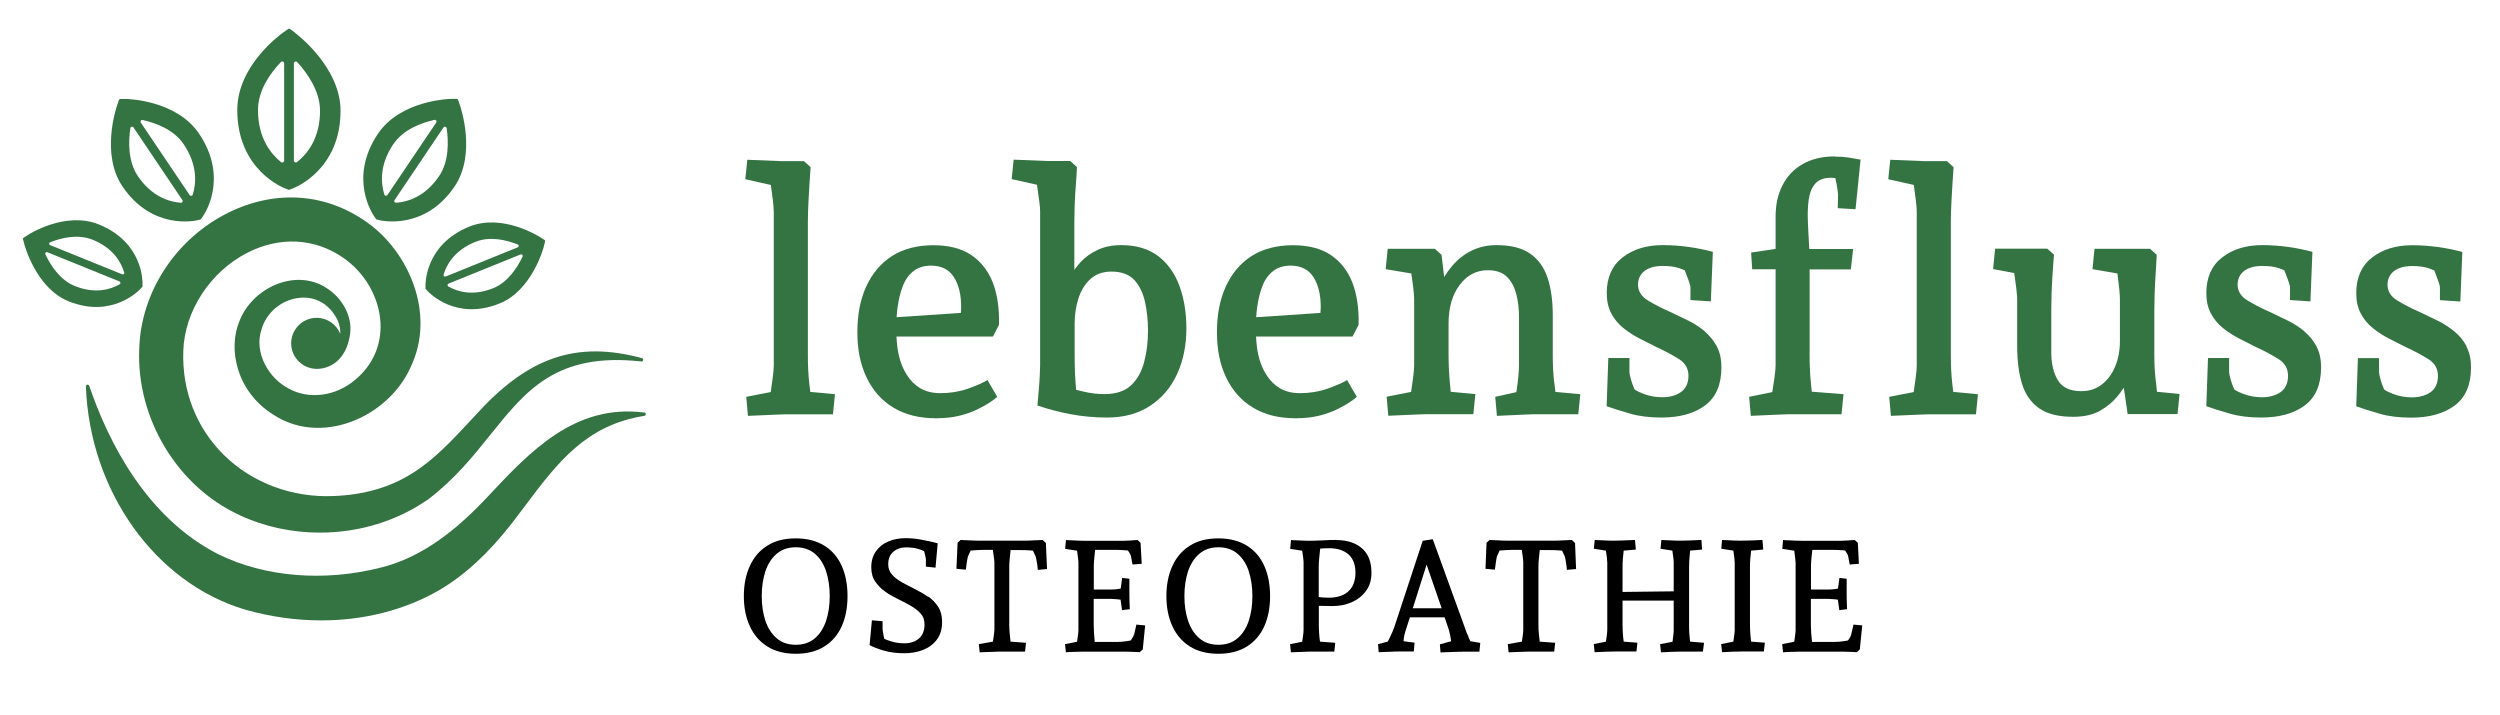
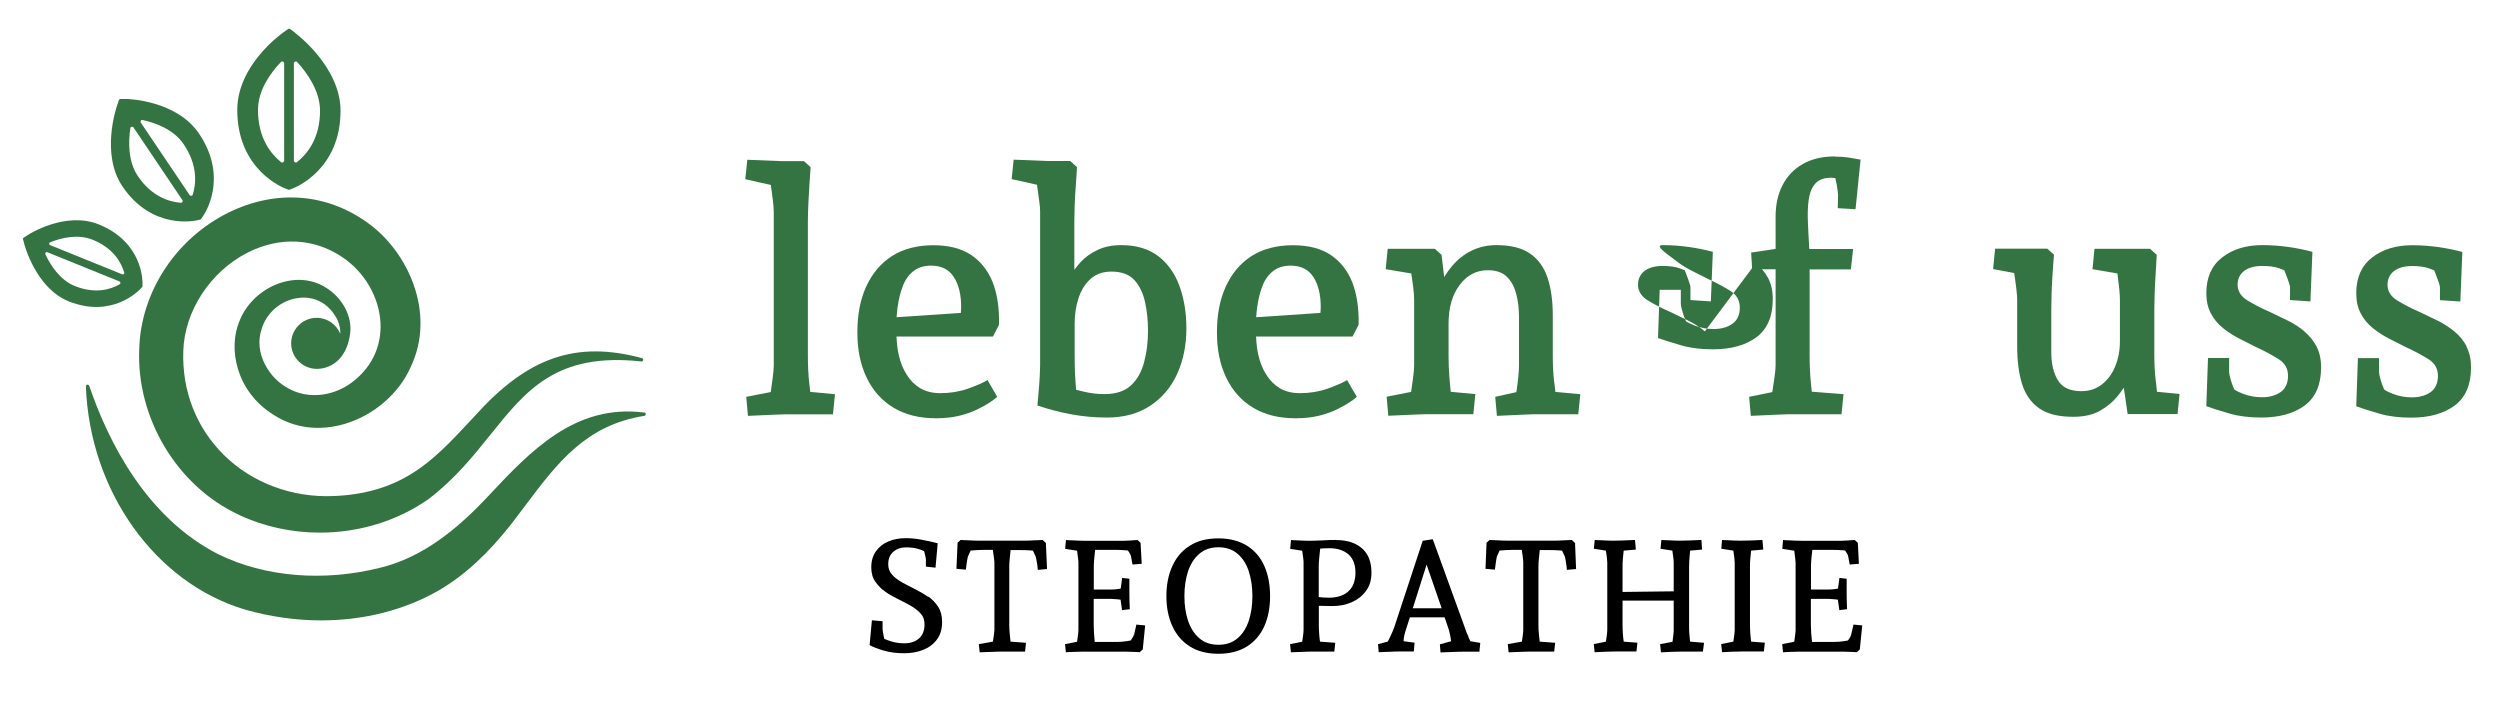
<svg xmlns="http://www.w3.org/2000/svg" id="Ebene_1_Kopie" viewBox="0 0 238.96 68.35">
  <defs>
    <style>.cls-1{fill:none;}.cls-2{fill:#347443;}</style>
  </defs>
  <path class="cls-1" d="M91.87,29.32c0-1.17-.23-2.12-.7-2.85-.47-.73-1.19-1.09-2.18-1.09-.66,0-1.22.17-1.66.51-.45.34-.79.81-1.02,1.41-.24.6-.4,1.26-.5,1.98-.04.33-.08.67-.1,1.02l6.14-.41c.01-.19.03-.38.03-.58Z" />
  <path class="cls-1" d="M108.42,26.76c-.49-.53-1.22-.8-2.18-.8-.81,0-1.48.23-2,.7-.52.47-.91,1.08-1.15,1.84s-.37,1.56-.37,2.42v3.04c0,.53.01,1.09.03,1.66.02.58.05,1.08.1,1.52,0,.05,0,.08.01.12.27.07.55.14.84.2.61.14,1.23.21,1.87.21,1.09,0,1.93-.28,2.53-.83s1.02-1.3,1.26-2.22c.24-.93.37-1.94.37-3.02,0-.98-.1-1.9-.29-2.75-.19-.85-.53-1.55-1.02-2.08Z" />
  <path class="cls-1" d="M126.24,29.32c0-1.17-.23-2.12-.7-2.85-.47-.73-1.19-1.09-2.18-1.09-.66,0-1.22.17-1.66.51-.45.34-.79.81-1.02,1.41-.24.6-.4,1.26-.5,1.98-.04.33-.08.67-.1,1.02l6.14-.41c.01-.19.03-.38.03-.58Z" />
  <path class="cls-2" d="M77.36,36.7c-.1-.86-.14-1.78-.14-2.74v-12.77c0-.53.02-1.13.05-1.79.03-.66.07-1.3.11-1.92.04-.62.07-1.12.1-1.5l-.64-.58h-2.18l-3.23-.13-.19,1.86,2.44.55c.06.46.13.92.18,1.35.06.5.1.9.1,1.2v14.69c0,.28-.03.67-.1,1.18-.06.47-.12.92-.19,1.37l-2.34.46.16,1.82c.41-.02.86-.04,1.36-.06.5-.02.96-.04,1.39-.06.43-.02.73-.03.9-.03h4.48l.19-1.92-2.36-.22c-.03-.23-.06-.48-.09-.76Z" />
  <path class="cls-2" d="M95.49,31.05c.04-1.56-.16-2.9-.59-4.03-.44-1.13-1.13-2.01-2.06-2.64s-2.15-.94-3.65-.94-2.87.35-3.94,1.04c-1.07.69-1.88,1.66-2.45,2.9-.57,1.24-.85,2.7-.85,4.38s.29,3.08.88,4.32c.59,1.24,1.44,2.2,2.56,2.88s2.48,1.02,4.08,1.02c.83,0,1.57-.08,2.22-.24.65-.16,1.23-.36,1.73-.61.5-.25.91-.47,1.23-.69.32-.21.54-.38.67-.51l-.93-1.6c-.43.26-1.05.53-1.87.82-.82.29-1.7.43-2.64.43-.75,0-1.38-.16-1.9-.46-.52-.31-.96-.74-1.31-1.3-.35-.55-.61-1.19-.77-1.92-.12-.54-.18-1.12-.21-1.73h9.22l.58-1.12ZM85.81,29.29c.1-.72.26-1.39.5-1.98.23-.6.58-1.07,1.02-1.41.45-.34,1-.51,1.66-.51.98,0,1.71.36,2.18,1.09.47.73.7,1.68.7,2.85,0,.2-.02.39-.03.58l-6.14.41c.02-.34.06-.68.1-1.02Z" />
  <path class="cls-2" d="M110.72,24.49c-.92-.7-2.1-1.06-3.55-1.06-.85,0-1.6.15-2.24.45-.64.3-1.18.68-1.62,1.15-.23.24-.43.5-.62.76v-4.6c0-.41.01-.92.03-1.54.02-.62.06-1.26.11-1.92.05-.66.09-1.25.11-1.76l-.64-.58h-2.18l-3.23-.13-.19,1.86,2.42.54c.01.1.03.18.04.29.06.45.12.88.18,1.3s.08.74.08.98v14.69c0,.15-.01.44-.03.88-.02.44-.05.93-.1,1.47s-.08,1.04-.13,1.49c1,.34,2.06.62,3.17.83s2.27.32,3.49.32c1.6,0,2.97-.37,4.11-1.12,1.14-.75,2.01-1.77,2.59-3.06.59-1.29.88-2.74.88-4.34,0-1.49-.22-2.84-.66-4.05-.44-1.2-1.12-2.16-2.03-2.86ZM109.36,34.62c-.25.93-.67,1.67-1.26,2.22s-1.44.83-2.53.83c-.64,0-1.26-.07-1.87-.21-.29-.07-.57-.13-.84-.2,0-.04,0-.07-.01-.12-.04-.44-.07-.94-.1-1.52-.02-.58-.03-1.13-.03-1.66v-3.04c0-.85.12-1.66.37-2.42s.63-1.37,1.15-1.84c.52-.47,1.19-.7,2-.7.96,0,1.68.27,2.18.8.49.53.83,1.23,1.02,2.08.19.85.29,1.77.29,2.75,0,1.09-.12,2.1-.37,3.02Z" />
  <path class="cls-2" d="M129.86,31.05c.04-1.56-.16-2.9-.59-4.03-.44-1.13-1.13-2.01-2.06-2.64s-2.15-.94-3.65-.94-2.87.35-3.94,1.04c-1.07.69-1.88,1.66-2.45,2.9-.57,1.24-.85,2.7-.85,4.38s.29,3.08.88,4.32c.59,1.24,1.44,2.2,2.56,2.88s2.48,1.02,4.08,1.02c.83,0,1.57-.08,2.22-.24.65-.16,1.23-.36,1.73-.61.5-.25.91-.47,1.23-.69.32-.21.54-.38.67-.51l-.93-1.6c-.43.26-1.05.53-1.87.82s-1.7.43-2.64.43c-.75,0-1.38-.16-1.9-.46-.52-.31-.96-.74-1.31-1.3-.35-.55-.61-1.19-.77-1.92-.12-.54-.18-1.12-.21-1.73h9.22l.58-1.12ZM120.18,29.29c.1-.72.26-1.39.5-1.98.23-.6.58-1.07,1.02-1.41.45-.34,1-.51,1.66-.51.98,0,1.71.36,2.18,1.09.47.73.7,1.68.7,2.85,0,.2-.02.39-.03.58l-6.14.41c.02-.34.06-.68.1-1.02Z" />
  <path class="cls-2" d="M148.56,36.58c-.1-.83-.14-1.71-.14-2.62v-3.84c0-1.39-.17-2.58-.5-3.57s-.88-1.76-1.65-2.3c-.77-.54-1.85-.82-3.23-.82-.88,0-1.67.18-2.38.53s-1.33.84-1.86,1.46c-.27.32-.53.68-.76,1.06l-.25-2.12-.64-.58h-4.51l-.19,1.95,2.45.41c.06.41.12.81.17,1.22.06.53.1.95.1,1.25v6.3c0,.28-.03.67-.1,1.18-.06.47-.12.92-.19,1.37l-2.34.46.16,1.82c.41-.02.86-.04,1.36-.06.5-.02.96-.04,1.39-.06.43-.02.72-.03.9-.03h4.48l.19-1.92-2.35-.22c-.03-.24-.05-.49-.08-.77-.08-.87-.13-1.78-.13-2.72v-3.04c0-1.51.35-2.74,1.06-3.68.7-.94,1.6-1.41,2.69-1.41.79,0,1.4.21,1.82.62.43.42.72.97.9,1.65s.26,1.42.26,2.21v4.61c0,.28-.02.63-.06,1.07-.04.44-.1.87-.16,1.3-.01.07-.02.12-.03.19l-2.02.45.16,1.82c.38-.02.82-.04,1.3-.06.48-.02.92-.04,1.33-.06.41-.02.68-.03.83-.03h4.32l.19-1.92-2.38-.22c-.03-.26-.07-.54-.1-.87Z" />
-   <path class="cls-2" d="M162.96,31.67c-.48-.39-1.01-.74-1.58-1.02s-1.14-.56-1.7-.82c-.83-.36-1.56-.74-2.18-1.12-.62-.38-.93-.89-.93-1.5,0-.55.21-.99.62-1.31.42-.32,1-.48,1.74-.48.64,0,1.17.07,1.6.22.17.06.34.13.51.2.12.32.24.63.35.93.13.35.19.58.19.69v1.22l1.95.13.19-4.74c-.73-.19-1.48-.35-2.27-.46s-1.63-.18-2.53-.18c-1.54,0-2.81.39-3.82,1.17-1.01.78-1.52,1.92-1.52,3.41,0,.75.14,1.39.43,1.94s.67,1.01,1.14,1.39c.47.38.99.72,1.55,1.01.57.29,1.11.56,1.62.82.83.38,1.55.77,2.16,1.15.61.38.91.92.91,1.6s-.24,1.22-.71,1.55-1.07.5-1.79.5c-.64,0-1.25-.11-1.84-.34-.29-.11-.56-.24-.8-.4,0-.01-.01-.02-.02-.03-.15-.34-.27-.67-.35-.98-.09-.31-.13-.53-.13-.66v-1.34h-2.02l-.16,4.61c.6.21,1.34.45,2.22.7.88.26,1.89.38,3.02.38,1.73,0,3.12-.38,4.16-1.15s1.57-1.98,1.57-3.65c0-.79-.15-1.46-.45-2.02-.3-.55-.69-1.03-1.17-1.42Z" />
+   <path class="cls-2" d="M162.96,31.67c-.48-.39-1.01-.74-1.58-1.02s-1.14-.56-1.7-.82c-.83-.36-1.56-.74-2.18-1.12-.62-.38-.93-.89-.93-1.5,0-.55.21-.99.62-1.31.42-.32,1-.48,1.74-.48.64,0,1.17.07,1.6.22.17.06.34.13.51.2.12.32.24.63.35.93.13.35.19.58.19.69v1.22l1.95.13.19-4.74c-.73-.19-1.48-.35-2.27-.46s-1.63-.18-2.53-.18s.67,1.01,1.14,1.39c.47.38.99.72,1.55,1.01.57.29,1.11.56,1.62.82.83.38,1.55.77,2.16,1.15.61.38.91.92.91,1.6s-.24,1.22-.71,1.55-1.07.5-1.79.5c-.64,0-1.25-.11-1.84-.34-.29-.11-.56-.24-.8-.4,0-.01-.01-.02-.02-.03-.15-.34-.27-.67-.35-.98-.09-.31-.13-.53-.13-.66v-1.34h-2.02l-.16,4.61c.6.21,1.34.45,2.22.7.88.26,1.89.38,3.02.38,1.73,0,3.12-.38,4.16-1.15s1.57-1.98,1.57-3.65c0-.79-.15-1.46-.45-2.02-.3-.55-.69-1.03-1.17-1.42Z" />
  <path class="cls-2" d="M175.39,14.95c-1.19,0-2.21.24-3.06.72s-1.49,1.15-1.94,2.02c-.45.86-.67,1.86-.67,2.99v3.11l-2.34.35.1,1.6h2.24v9.18c0,.28-.04.67-.11,1.18-.07.47-.14.93-.21,1.38l-2.21.45.16,1.82c.4-.02.85-.04,1.33-.06.48-.02.93-.04,1.34-.06.42-.02.7-.03.85-.03h5.15l.19-1.92-3.03-.24c-.02-.23-.05-.48-.08-.75-.09-.87-.13-1.78-.13-2.72v-8.22h3.94l.22-1.95h-4.19c-.05-.87-.1-1.69-.13-2.45-.04-.89-.02-1.65.08-2.3.1-.65.31-1.16.64-1.52.33-.36.83-.54,1.49-.54.1,0,.25.01.41.03.04.21.09.41.13.64.08.49.13.82.13.99l-.03,1.25,1.7.1.48-4.74c-.41-.08-.81-.15-1.2-.21-.4-.05-.82-.08-1.26-.08Z" />
-   <path class="cls-2" d="M186.61,36.7c-.1-.86-.14-1.78-.14-2.74v-12.77c0-.53.02-1.13.05-1.79.03-.66.07-1.3.11-1.92s.08-1.12.1-1.5l-.64-.58h-2.18l-3.23-.13-.19,1.86,2.44.55c.06.46.13.92.18,1.35.06.5.1.9.1,1.2v14.69c0,.28-.03.67-.1,1.18-.06.47-.12.92-.19,1.37l-2.34.46.16,1.82c.41-.02.86-.04,1.36-.06.5-.02.96-.04,1.39-.06.43-.02.72-.03.9-.03h4.48l.19-1.92-2.36-.22c-.03-.23-.06-.48-.09-.76Z" />
  <path class="cls-2" d="M206.06,36.44c-.1-.82-.14-1.65-.14-2.48v-4.38c0-.4.01-.92.03-1.54.02-.62.05-1.26.1-1.92.04-.66.07-1.25.1-1.76l-.64-.58h-5.31l-.19,1.95,2.38.41s.01.09.02.14c.06.49.12.94.16,1.36s.06.74.06.98v3.97c0,.9-.15,1.71-.45,2.43-.3.73-.73,1.3-1.28,1.73s-1.21.64-1.95.64c-1.09,0-1.84-.35-2.26-1.06-.42-.7-.62-1.59-.62-2.66v-4.1c0-.4.01-.92.03-1.54s.05-1.26.1-1.92c.04-.66.08-1.25.13-1.76l-.64-.58h-4.99l-.19,1.95,2.01.38s.01.08.02.12c.08.5.14.97.19,1.39.05.43.08.76.08.99v4.51c0,1.37.15,2.55.46,3.57.31,1.01.85,1.79,1.63,2.34s1.86.82,3.25.82c1.04,0,1.9-.19,2.58-.58.67-.38,1.22-.84,1.65-1.36.24-.29.44-.57.62-.84l.37,2.52h4.77l.19-1.92-2.16-.21c-.03-.34-.06-.68-.1-1.02Z" />
  <path class="cls-2" d="M220.27,31.67c-.48-.39-1.01-.74-1.58-1.02s-1.14-.56-1.7-.82c-.83-.36-1.56-.74-2.18-1.12-.62-.38-.93-.89-.93-1.5,0-.55.21-.99.62-1.31.42-.32,1-.48,1.74-.48.64,0,1.17.07,1.6.22.16.06.34.13.51.2.12.32.24.63.35.93.13.35.19.58.19.69v1.22l1.95.13.19-4.74c-.73-.19-1.48-.35-2.27-.46s-1.63-.18-2.53-.18c-1.54,0-2.81.39-3.82,1.17-1.01.78-1.52,1.92-1.52,3.41,0,.75.14,1.39.43,1.94s.67,1.01,1.14,1.39c.47.38.99.72,1.55,1.01s1.1.56,1.62.82c.83.38,1.55.77,2.16,1.15.61.38.91.92.91,1.6s-.24,1.22-.7,1.55c-.47.33-1.07.5-1.79.5-.64,0-1.25-.11-1.84-.34-.29-.11-.56-.24-.8-.4,0-.01,0-.02-.02-.03-.15-.34-.27-.67-.35-.98-.09-.31-.13-.53-.13-.66v-1.34h-2.02l-.16,4.61c.6.21,1.34.45,2.22.7.88.26,1.89.38,3.02.38,1.73,0,3.12-.38,4.16-1.15s1.57-1.98,1.57-3.65c0-.79-.15-1.46-.45-2.02-.3-.55-.69-1.03-1.17-1.42Z" />
  <path class="cls-2" d="M235.77,33.1c-.3-.55-.69-1.03-1.17-1.42-.48-.39-1.01-.74-1.58-1.02s-1.14-.56-1.7-.82c-.83-.36-1.56-.74-2.18-1.12-.62-.38-.93-.89-.93-1.5,0-.55.21-.99.62-1.31.42-.32,1-.48,1.74-.48.64,0,1.17.07,1.6.22.16.06.34.13.51.2.12.32.24.63.35.93.13.35.19.58.19.69v1.22l1.95.13.19-4.74c-.73-.19-1.48-.35-2.27-.46s-1.63-.18-2.53-.18c-1.54,0-2.81.39-3.82,1.17-1.01.78-1.52,1.92-1.52,3.41,0,.75.14,1.39.43,1.94s.67,1.01,1.14,1.39c.47.38.99.72,1.55,1.01s1.1.56,1.62.82c.83.38,1.55.77,2.16,1.15.61.38.91.92.91,1.6s-.24,1.22-.7,1.55c-.47.33-1.07.5-1.79.5-.64,0-1.25-.11-1.84-.34-.29-.11-.56-.24-.8-.4,0-.01,0-.02-.02-.03-.15-.34-.27-.67-.35-.98-.09-.31-.13-.53-.13-.66v-1.34h-2.02l-.16,4.61c.6.21,1.34.45,2.22.7.88.26,1.89.38,3.02.38,1.73,0,3.12-.38,4.16-1.15s1.57-1.98,1.57-3.65c0-.79-.15-1.46-.45-2.02Z" />
-   <path class="cls-1" d="M127.06,52.41c-.2,0-.41,0-.63.02-.08,0-.16.01-.24.02,0,.06-.01.11-.02.18-.03.24-.05.5-.08.78-.02.29-.04.56-.04.82v2.85c.32.03.64.06.96.06.78,0,1.4-.2,1.86-.59.46-.39.69-.99.69-1.79s-.22-1.35-.67-1.75c-.45-.39-1.06-.59-1.83-.59Z" />
  <polygon class="cls-1" points="135.04 58.14 137.8 58.14 136.36 53.97 135.04 58.14" />
  <path class="cls-1" d="M118.28,52.93c-.48-.41-1.09-.62-1.83-.62s-1.34.21-1.82.62c-.48.41-.84.97-1.08,1.67-.23.71-.35,1.5-.35,2.38s.12,1.66.35,2.36c.24.71.6,1.26,1.08,1.67.49.41,1.09.62,1.82.62s1.35-.21,1.83-.62c.48-.41.84-.97,1.07-1.67.23-.7.35-1.49.35-2.36s-.12-1.67-.35-2.38c-.24-.7-.59-1.26-1.07-1.67Z" />
  <path class="cls-1" d="M77.89,52.93c-.48-.41-1.09-.62-1.83-.62s-1.34.21-1.82.62c-.48.41-.84.97-1.08,1.67-.23.71-.35,1.5-.35,2.38s.12,1.66.35,2.36c.24.71.6,1.26,1.08,1.67.49.41,1.09.62,1.82.62s1.35-.21,1.83-.62c.48-.41.84-.97,1.07-1.67.23-.7.35-1.49.35-2.36s-.12-1.67-.35-2.38c-.24-.7-.59-1.26-1.07-1.67Z" />
-   <path d="M78.8,52.16c-.74-.46-1.65-.7-2.74-.7s-1.99.23-2.72.7c-.74.46-1.29,1.11-1.67,1.94s-.57,1.79-.57,2.88.19,2.04.57,2.87.94,1.48,1.67,1.94c.73.46,1.64.7,2.72.7s2-.23,2.74-.7c.73-.46,1.29-1.11,1.66-1.94s.55-1.79.55-2.87-.18-2.05-.55-2.88-.92-1.48-1.66-1.94ZM78.96,59.34c-.24.71-.59,1.26-1.07,1.67-.48.41-1.09.62-1.83.62s-1.34-.21-1.82-.62c-.48-.41-.84-.97-1.08-1.67-.23-.7-.35-1.49-.35-2.36s.12-1.67.35-2.38c.24-.7.6-1.26,1.08-1.67.49-.41,1.09-.62,1.82-.62s1.35.21,1.83.62c.48.41.84.97,1.07,1.67.23.71.35,1.5.35,2.38s-.12,1.66-.35,2.36Z" />
  <path d="M88.73,57.06c-.4-.28-.81-.52-1.25-.74s-.85-.43-1.25-.65c-.39-.22-.71-.46-.96-.74-.25-.27-.37-.6-.37-.99,0-.53.17-.93.5-1.21s.73-.41,1.19-.41c.4,0,.76.04,1.08.12.2.05.43.14.66.24,0,0,0,0,0,0,.04.17.08.34.12.49s.05.25.05.32v.67l.92.1.21-2.33c-.49-.13-1-.24-1.53-.34-.53-.1-1.04-.15-1.53-.15-.62,0-1.18.11-1.67.32-.49.21-.89.53-1.18.94-.29.42-.44.92-.44,1.52,0,.54.12,1,.38,1.37s.57.7.95.96c.38.27.79.5,1.22.71.43.21.84.42,1.22.64.38.22.7.47.95.74.25.27.37.62.37,1.04,0,.58-.17,1.03-.52,1.34-.35.31-.82.47-1.41.47-.44,0-.86-.06-1.25-.18-.25-.08-.46-.16-.66-.24-.02-.1-.05-.19-.07-.3-.03-.14-.05-.27-.07-.39-.02-.12-.03-.21-.03-.25v-.75l-1.02-.09-.22,2.37c.29.17.73.34,1.33.52s1.26.26,1.99.26c.67,0,1.28-.11,1.82-.33.54-.22.98-.55,1.3-.99.33-.44.49-1,.49-1.67,0-.57-.12-1.05-.37-1.44-.25-.39-.57-.72-.96-1Z" />
  <path d="M99.73,51.61c-.18,0-.39.02-.63.03-.24,0-.46.02-.66.03-.2,0-.35.01-.44.01h-4.47c-.09,0-.24,0-.44-.01s-.42-.02-.64-.03c-.23,0-.44-.02-.63-.03l-.29.27-.11,2.49.9.08c.02-.19.05-.42.09-.69.04-.27.08-.46.11-.57l.26-.57c.18,0,.38-.02.59-.04.22-.01.42-.02.6-.02h.93s0,.04.01.07c.03.22.06.45.09.66.03.21.05.38.05.49v6.41c0,.1-.02.26-.05.5-.03.22-.06.43-.09.64l-1.35.24.08.78c.25-.01.52-.02.82-.03.3,0,.58-.02.83-.03s.44-.01.55-.01h2.14l.09-.84-1.48-.11s0-.01,0-.02c-.02-.23-.05-.49-.08-.76-.02-.28-.04-.54-.04-.8v-5.5c0-.26.01-.53.04-.82.03-.29.05-.54.08-.78,0-.03,0-.04,0-.07h.95c.29,0,.6,0,.92.03.11,0,.19.01.27.02l.27.58c.02.07.04.18.07.33.02.15.05.31.08.47.02.17.04.32.05.46l.88-.08-.11-2.49-.29-.27Z" />
  <path d="M108.38,60.67c-.02.11-.09.25-.22.43-.03.04-.06.08-.09.12-.11.02-.24.04-.4.07-.29.04-.59.07-.9.07h-2.13s0,0,0,0c-.03-.25-.05-.53-.07-.83-.02-.3-.03-.56-.03-.79v-2.5h1.39c.14,0,.32,0,.54.02.22.01.43.03.64.06l.14,1,.74-.09c-.03-.55-.04-1.1-.04-1.65v-1.26l-.69-.08-.14,1.02c-.06,0-.1.02-.17.03-.26.04-.5.06-.71.06h-1.69v-2.12c0-.13,0-.31.02-.55.01-.23.04-.49.07-.76.01-.13.02-.24.04-.36h1.93c.27,0,.55,0,.83.03.14,0,.26.02.36.03.03.04.06.07.09.12.13.19.2.33.21.41l.15.81.88-.07-.11-2-.28-.27c-.19,0-.4.02-.63.04-.23.01-.44.02-.64.03-.2,0-.34,0-.43,0h-3.41c-.1,0-.25,0-.46-.01s-.42-.02-.65-.03c-.23,0-.44-.02-.63-.03l-.08.84,1.15.18s0,.04,0,.06c.03.23.06.45.08.65.03.2.04.34.04.43v6.41c0,.1-.01.27-.04.5-.03.22-.06.44-.09.65l-1.15.23.08.78c.23-.02.48-.04.75-.04.27-.01.52-.02.76-.02.24,0,.41,0,.53,0h3.31c.1,0,.25,0,.44,0,.2,0,.41.01.64.02.23,0,.44.02.63.03l.29-.27.23-2.29-.84-.08-.22.99Z" />
  <path d="M119.19,52.16c-.74-.46-1.65-.7-2.74-.7s-1.99.23-2.72.7c-.74.46-1.29,1.11-1.67,1.94s-.57,1.79-.57,2.88.19,2.04.57,2.87.94,1.48,1.67,1.94c.73.46,1.64.7,2.72.7s2-.23,2.74-.7c.73-.46,1.29-1.11,1.66-1.94s.55-1.79.55-2.87-.18-2.05-.55-2.88-.92-1.48-1.66-1.94ZM119.36,59.34c-.24.71-.59,1.26-1.07,1.67-.48.41-1.09.62-1.83.62s-1.34-.21-1.82-.62c-.48-.41-.84-.97-1.08-1.67-.23-.7-.35-1.49-.35-2.36s.12-1.67.35-2.38c.24-.7.6-1.26,1.08-1.67.49-.41,1.09-.62,1.82-.62s1.35.21,1.83.62c.48.41.84.97,1.07,1.67.23.71.35,1.5.35,2.38s-.12,1.66-.35,2.36Z" />
  <path d="M127.7,51.61c-.41,0-.84.01-1.28.04-.45.02-.87.04-1.28.04-.1,0-.25,0-.46-.01s-.42-.02-.65-.03c-.23,0-.44-.02-.63-.03l-.08.84,1.15.18s0,0,0,0c.04.22.07.44.09.65.03.21.04.38.04.49v6.41c0,.11-.01.28-.04.51-.03.22-.06.43-.09.64l-1.16.23.08.78c.23-.01.48-.02.75-.03.27,0,.52-.02.76-.03.24,0,.41-.01.53-.01h2.11l.09-.84-1.46-.11s0-.01,0-.02c-.04-.23-.06-.49-.08-.76-.02-.28-.03-.54-.03-.8v-1.84c.05,0,.11,0,.17,0,.37.01.74.02,1.12.02.68,0,1.3-.12,1.86-.37.56-.25,1.01-.6,1.36-1.08.35-.47.52-1.05.52-1.72,0-1.04-.3-1.82-.91-2.35-.61-.53-1.43-.79-2.47-.79ZM128.87,56.54c-.46.4-1.08.59-1.86.59-.32,0-.64-.02-.96-.06v-2.85c0-.26.01-.53.04-.82.03-.29.05-.54.08-.78,0-.07.01-.12.02-.18.08,0,.16-.01.24-.02.22-.01.43-.02.63-.02.77,0,1.38.2,1.83.59.45.4.67.98.67,1.75s-.23,1.4-.69,1.79Z" />
  <path d="M140.36,60.85c-.13-.26-.24-.52-.32-.79l-3.09-8.52-.96.15-2.69,8.17c-.07.21-.15.42-.25.64-.1.22-.19.42-.29.61-.04.07-.08.15-.12.22l-.92.24.06.77c.23-.01.48-.02.75-.03.27,0,.52-.02.76-.03.23,0,.41-.01.53-.01h1.32l.07-.84-1.05-.14c0-.08.01-.17.02-.25.03-.23.07-.44.14-.65l.44-1.38h3.32l.26.75c.12.31.21.62.27.94.03.18.07.38.1.59l-1.08.3.06.77c.25-.01.53-.02.83-.03s.58-.02.84-.03.45-.01.57-.01h1.48l.08-.84-.95-.16c-.06-.14-.12-.27-.19-.41ZM135.04,58.14l1.32-4.17,1.44,4.17h-2.76Z" />
  <path d="M150.28,51.61c-.18,0-.39.02-.63.03s-.46.02-.66.03-.34.01-.43.01h-4.47c-.09,0-.23,0-.43-.01s-.42-.02-.65-.03c-.23,0-.44-.02-.63-.03l-.29.27-.1,2.49.9.08c.02-.19.05-.42.09-.69.04-.27.07-.46.1-.57l.26-.57c.18,0,.38-.02.59-.04.22-.01.42-.02.6-.02h.93s0,.04.01.07c.03.22.06.45.09.66s.04.38.04.49v6.41c0,.1-.01.26-.04.5-.03.22-.06.43-.09.64l-1.35.24.08.78c.25-.01.53-.02.83-.03s.58-.02.83-.03c.26,0,.44-.01.55-.01h2.15l.09-.84-1.48-.11s0-.01,0-.02c-.03-.23-.05-.49-.08-.76-.03-.28-.04-.54-.04-.8v-5.5c0-.26.01-.53.04-.82.02-.29.05-.54.08-.78,0-.03,0-.04,0-.07h.95c.29,0,.6,0,.92.03.1,0,.19.01.27.02l.27.58c.02.07.04.18.07.33.02.15.05.31.07.47.03.17.04.32.05.46l.88-.08-.1-2.49-.29-.27Z" />
  <path d="M161.54,61.3c-.03-.23-.05-.49-.07-.76-.02-.28-.02-.55-.02-.81v-5.5c0-.39.02-.78.06-1.18.02-.16.03-.29.04-.42l1.14-.1-.06-.92c-.42.02-.81.04-1.16.05-.36.01-.67.02-.95.02-.1,0-.25,0-.45-.01-.2,0-.41-.02-.64-.03-.23,0-.44-.02-.63-.03l-.08.84,1.13.18c.03.22.06.43.09.65.03.22.04.38.04.5v2.74l-4.89.06v-2.35c0-.26,0-.53.03-.82.02-.28.05-.54.08-.78l1.16-.1-.08-.92c-.42.02-.81.04-1.16.05-.36.01-.67.02-.95.02-.1,0-.25,0-.46-.01s-.42-.02-.65-.03c-.23,0-.44-.02-.63-.03l-.08.84,1.15.18s0,0,0,0c.04.22.06.44.09.65.02.21.04.38.04.49v6.41c0,.11-.01.28-.04.51-.03.22-.06.43-.09.64l-1.16.23.08.78c.41-.02.79-.04,1.13-.05s.65-.02.91-.02h1.96l.09-.84-1.31-.1s0-.01,0-.02c-.04-.23-.06-.49-.08-.76-.02-.28-.03-.54-.03-.8v-2.34h4.89v2.79c0,.1,0,.26-.03.47-.02.21-.05.43-.08.65,0,0,0,.01,0,.02l-1.19.23.08.78c.42-.02.8-.04,1.15-.05s.65-.02.91-.02h1.95l.11-.84-1.32-.11s0,0,0-.01Z" />
  <path d="M167.38,61.29c-.04-.23-.06-.49-.08-.76-.02-.28-.03-.54-.03-.8v-5.5c0-.26,0-.53.03-.82.02-.28.05-.54.08-.78l1.16-.1-.08-.92c-.35.02-.7.04-1.05.05-.35.01-.71.02-1.07.02-.1,0-.25,0-.46-.01-.21,0-.42-.02-.65-.03-.23,0-.44-.02-.63-.03l-.07.84,1.15.18s0,0,0,0c.03.22.06.44.09.65.02.21.04.38.04.49v6.41c0,.11-.01.28-.04.51-.03.22-.06.43-.09.64l-1.16.23.08.78c.34-.02.68-.04,1.02-.05s.68-.02,1.02-.02h1.96l.09-.84-1.31-.1s0-.01,0-.02Z" />
  <path d="M177.17,59.68l-.23.99c-.02.11-.09.25-.22.43-.03.04-.06.08-.09.12-.11.02-.24.04-.4.07-.29.04-.59.07-.9.07h-2.13s0,0,0,0c-.03-.25-.06-.53-.08-.83-.02-.3-.03-.56-.03-.79v-2.5h1.4c.14,0,.32,0,.54.02.22.01.43.03.64.06l.14,1,.74-.09c-.03-.55-.04-1.1-.04-1.65v-1.26l-.69-.08-.14,1.02c-.06,0-.1.02-.17.03-.26.04-.5.06-.71.06h-1.7v-2.12c0-.13,0-.31.02-.55.01-.23.04-.49.07-.76.01-.13.02-.24.04-.36h1.93c.27,0,.55,0,.83.03.14,0,.26.02.36.03.03.04.06.07.09.12.13.19.2.33.21.41l.15.81.88-.07-.1-2-.29-.27c-.19,0-.4.02-.63.04-.23.01-.45.02-.65.03-.2,0-.34,0-.43,0h-3.41c-.1,0-.25,0-.46-.01-.21,0-.42-.02-.65-.03-.23,0-.44-.02-.63-.03l-.07.84,1.15.18s0,.04,0,.06c.03.23.06.45.08.65.02.2.04.34.04.43v6.41c0,.1-.01.27-.04.5-.03.22-.06.44-.09.65l-1.15.23.08.78c.23-.02.48-.04.75-.04.27-.01.52-.02.76-.02.23,0,.41,0,.53,0h3.31c.1,0,.25,0,.44,0,.19,0,.41.01.64.02.23,0,.44.02.63.03l.28-.27.23-2.29-.84-.08Z" />
  <path class="cls-2" d="M61.57,39.43c-6.63-.83-10.86,3.68-14.95,8.04l-.34.36c-3.39,3.55-6.54,5.6-9.91,6.43-5.41,1.37-11.06.9-15.5-1.28-6.85-3.49-10.49-10.68-12.34-16.1-.03-.08-.1-.12-.19-.11-.08.01-.14.09-.13.17.37,10.01,6.63,18.78,15.22,21.33,2.42.69,4.88,1.03,7.28,1.03,4.06,0,7.96-.98,11.27-2.89,2.41-1.41,4.66-3.48,6.89-6.32.44-.57.87-1.14,1.29-1.7,3.13-4.17,5.84-7.76,11.43-8.64.08-.01.14-.08.14-.17,0-.08-.06-.15-.14-.16Z" />
  <path class="cls-2" d="M22.85,49.22c2.43,1.14,5.08,1.69,7.73,1.69,3.7,0,7.38-1.09,10.4-3.22,2.52-1.93,4.25-4.09,5.93-6.18,3.38-4.21,6.3-7.85,14.39-6.96.09.01.16-.05.18-.13s-.04-.17-.12-.19c-6.29-1.69-10.91-.1-15.94,5.49l-.42.45c-1.84,1.98-3.58,3.84-5.66,5.11-2.07,1.3-4.56,2.02-7.4,2.13-3.99.19-7.84-1.25-10.55-3.93-2.63-2.6-4-6.12-3.87-9.92.11-3.81,2.58-7.6,6.14-9.41,3.07-1.56,6.38-1.4,9.09.45,2.12,1.43,3.5,3.83,3.62,6.28.1,2.14-.77,4.07-2.45,5.45-1.85,1.55-4.38,1.88-6.31.82-1.88-.96-3.4-3.42-2.59-5.73.45-1.52,1.83-2.7,3.43-2.93,1.44-.21,2.72.37,3.52,1.6.38.53.57,1.16.56,1.82-.36-.89-1.24-1.53-2.26-1.53-1.35,0-2.44,1.1-2.44,2.44s1.1,2.43,2.44,2.44c1.06.01,2.85-.65,3.2-3.39.2-1.58-.67-3.25-2.08-4.22-1.25-.89-2.8-1.13-4.39-.67-1.83.53-3.39,1.92-4.08,3.63-1.19,2.73-.3,6.86,3.23,9.04,1.96,1.28,4.38,1.59,6.83.86,2.78-.83,5.19-2.93,6.29-5.46,2.41-5.07-.22-10.98-4.15-13.77-3.95-2.84-8.79-3.18-13.3-.95-5.02,2.49-8.36,7.6-8.51,13.01-.29,6.62,3.63,13.15,9.54,15.87Z" />
-   <path class="cls-2" d="M51.98,23.54l.12-.45c.02-.06,0-.13-.06-.16l-.39-.25c-.15-.09-3.63-2.3-6.79-1.02-4.26,1.73-4.19,5.5-4.19,5.66v.29s.21.22.21.22c.11.12,2.69,2.88,6.89,1.17,3.08-1.25,4.18-5.29,4.22-5.46ZM45.44,23.12c1.4-.57,2.97-.18,4.05.25.12.05.12.22,0,.27l-6.89,2.79c-.11.05-.23-.06-.2-.18.28-.94,1.03-2.32,3.03-3.13ZM42.87,27.11l6.89-2.79c.12-.05.25.08.19.2-.5,1.07-1.42,2.46-2.79,3.02-1.98.8-3.46.33-4.31-.16-.11-.06-.09-.22.02-.26Z" />
-   <path class="cls-2" d="M43.96,10.06l-.17-.5c-.02-.07-.09-.11-.16-.11h-.52c-.2.01-4.83.14-6.98,3.33-2.89,4.29-.45,7.77-.35,7.92l.19.27.32.08c.18.04,4.32.99,7.17-3.24,2.09-3.1.57-7.56.5-7.75ZM37.6,13.78c.95-1.41,2.66-2.04,3.93-2.32.15-.03.25.13.17.25l-4.67,6.93c-.08.11-.25.09-.29-.04-.33-1.06-.5-2.81.86-4.83ZM37.72,19.12l4.67-6.94c.08-.12.28-.08.3.07.2,1.31.22,3.19-.71,4.57-1.34,1.99-3.02,2.48-4.12,2.56-.14.01-.22-.14-.15-.26Z" />
  <path class="cls-2" d="M6.53,28.79c4.2,1.7,6.78-1.06,6.89-1.17l.2-.22v-.29c.01-.16.08-3.94-4.18-5.66-3.17-1.28-6.65.92-6.79,1.02l-.39.25c-.05.03-.08.1-.06.16l.12.45c.05.17,1.14,4.21,4.22,5.46ZM11.88,26.04c.03.12-.08.22-.2.18l-6.89-2.79c-.12-.05-.12-.22,0-.27,1.07-.43,2.65-.81,4.05-.25,2.01.81,2.75,2.19,3.03,3.13ZM11.44,27.17c-.85.49-2.33.96-4.31.16-1.37-.55-2.29-1.95-2.79-3.02-.06-.12.06-.25.19-.2l6.89,2.79c.11.05.13.2.02.26Z" />
  <path class="cls-2" d="M11.7,17.81c2.85,4.23,6.99,3.28,7.17,3.24l.32-.08.19-.27c.11-.15,2.54-3.63-.35-7.92-2.15-3.19-6.78-3.32-6.98-3.32h-.52c-.07-.01-.13.03-.16.1l-.17.5c-.07.19-1.59,4.65.5,7.75ZM18.42,18.61c-.04.13-.22.15-.29.04l-4.67-6.93c-.08-.12.03-.29.17-.25,1.27.28,2.98.91,3.93,2.32,1.36,2.02,1.19,3.78.86,4.83ZM17.29,19.38c-1.1-.08-2.78-.57-4.12-2.56-.93-1.38-.91-3.26-.71-4.57.02-.15.22-.19.3-.07l4.67,6.94c.08.11,0,.27-.15.26Z" />
  <path class="cls-2" d="M28.21,3.13l-.47-.35c-.06-.05-.15-.05-.21,0l-.48.34c-.18.13-4.37,3.12-4.37,7.39,0,5.74,4.41,7.44,4.6,7.51l.34.13.34-.13c.19-.07,4.59-1.76,4.59-7.43,0-4.16-4.17-7.32-4.35-7.45ZM24.66,10.51c0-1.89,1.19-3.53,2.19-4.58.11-.12.31-.04.31.13v9.29c0,.15-.17.24-.29.15-.96-.77-2.21-2.28-2.21-4.99ZM28.09,15.36V6.06c0-.17.2-.25.31-.13,1,1.08,2.19,2.8,2.19,4.65,0,2.67-1.24,4.16-2.21,4.92-.12.09-.29,0-.29-.15Z" />
</svg>